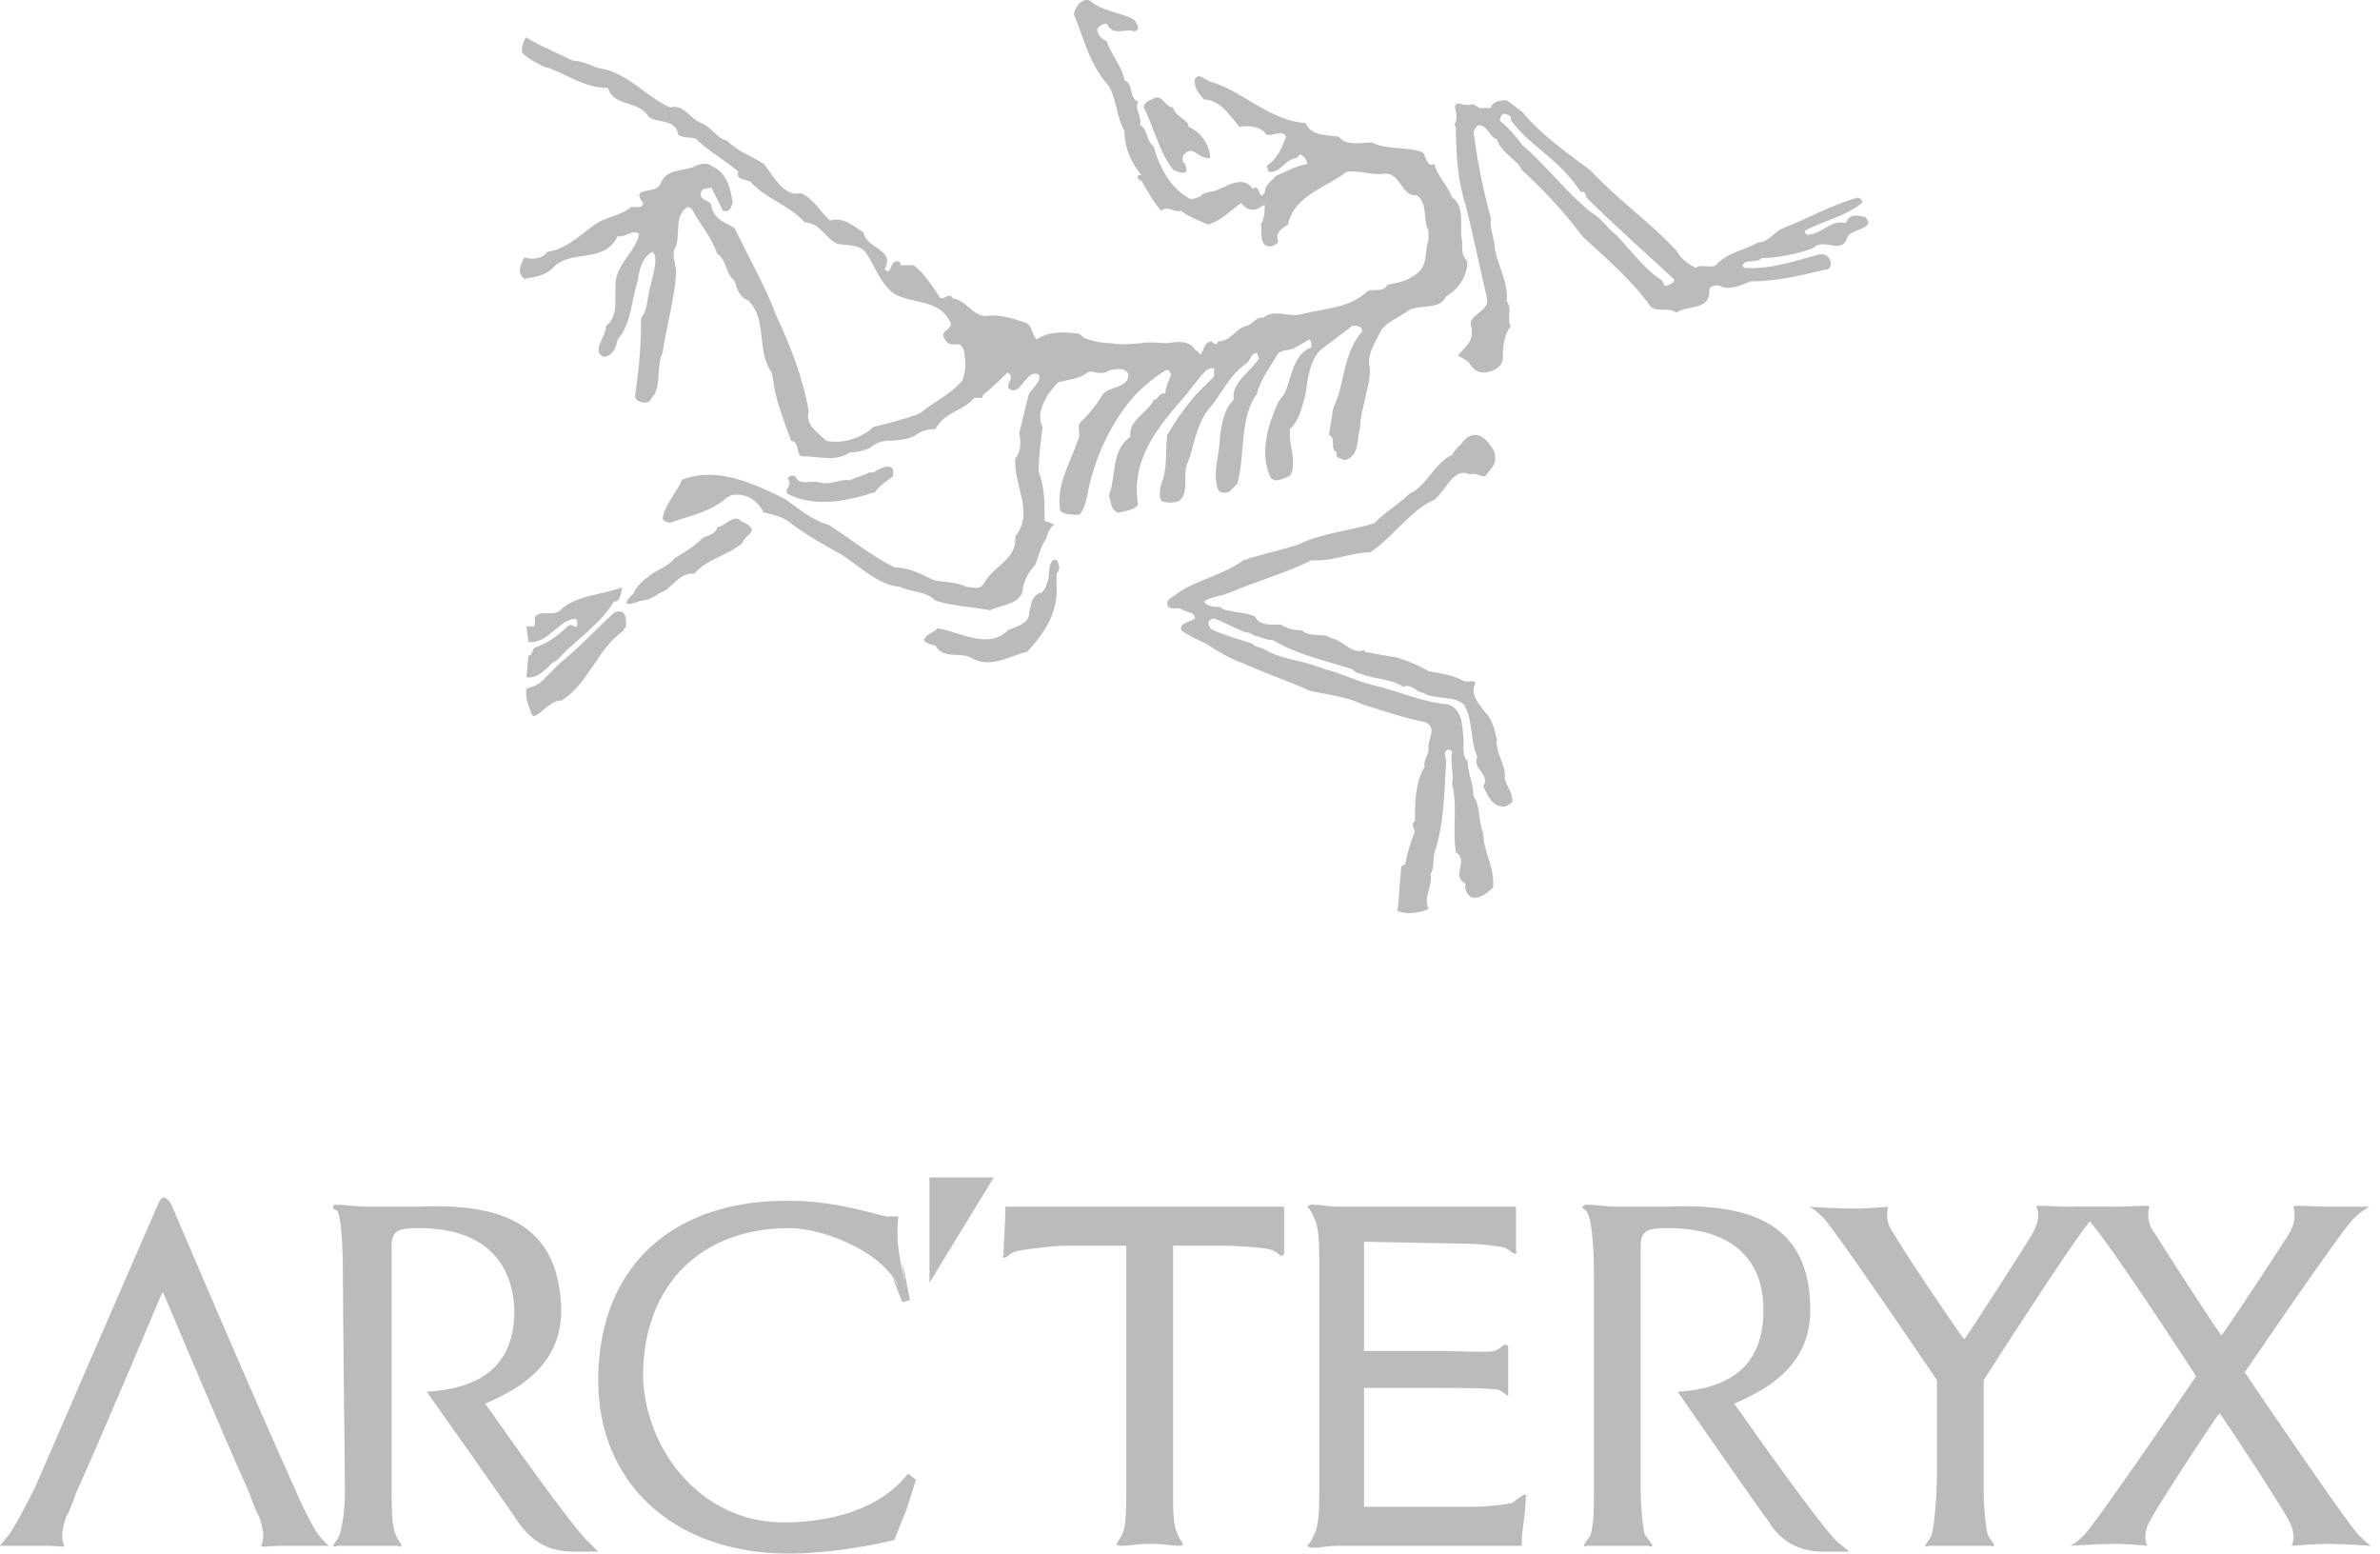
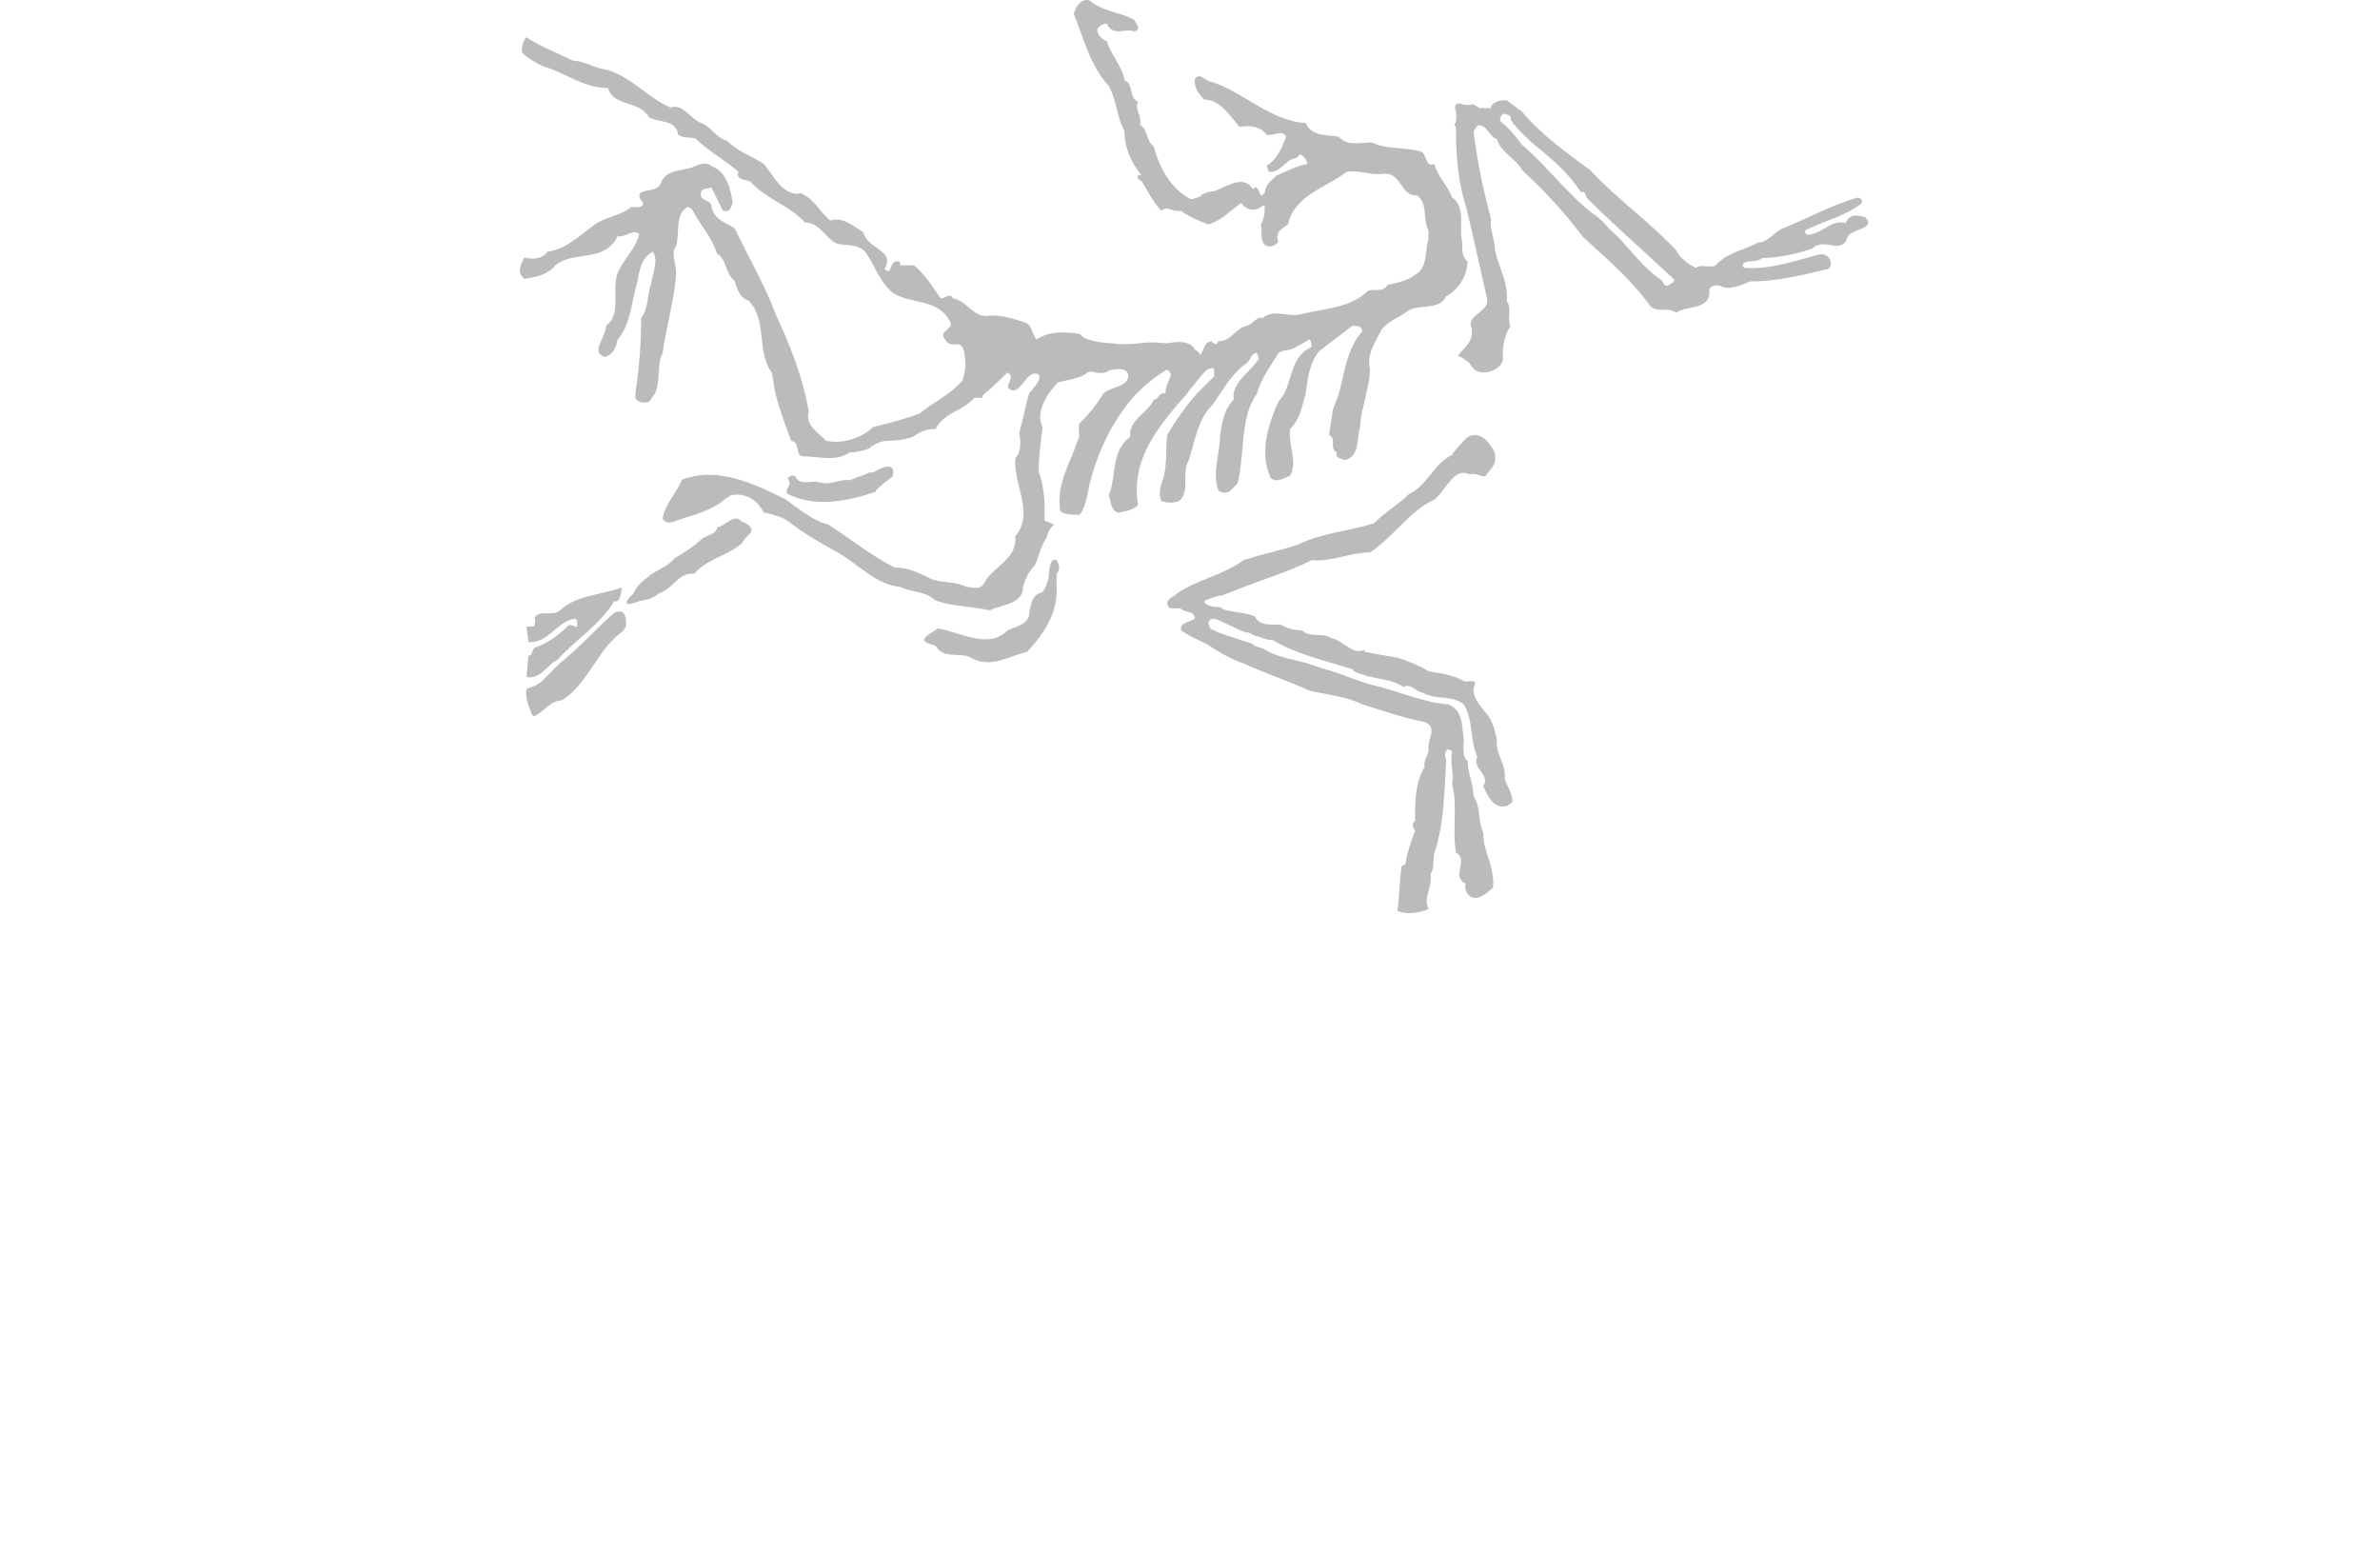
<svg xmlns="http://www.w3.org/2000/svg" width="190" height="124" viewBox="0 0 190 124" fill="none">
  <path fill-rule="evenodd" clip-rule="evenodd" d="M51.832 47.82C52.143 47.665 52.455 47.509 52.61 47.354C53.699 47.042 54.165 45.643 55.41 45.798C56.5 44.554 58.055 44.398 59.299 43.309C59.299 43.153 59.456 42.998 59.767 42.686C60.544 42.063 59.144 41.597 59.144 41.597C58.833 41.131 58.21 41.597 58.21 41.597C57.899 41.753 57.588 42.065 57.276 42.065C57.121 42.687 56.498 42.687 56.032 42.998C55.41 43.62 54.633 44.087 53.855 44.553C53.232 45.331 52.3 45.486 51.677 46.108C51.677 46.108 50.899 46.575 50.588 47.353C50.588 47.353 49.032 48.753 51.054 47.975L51.832 47.82ZM49.965 49.998C49.965 50.153 49.809 50.153 49.809 50.153V50.31C48.72 51.087 48.098 52.02 47.476 52.954C46.698 54.043 46.075 55.132 44.831 55.91C43.898 55.91 43.431 56.843 42.654 57.154C42.498 57.154 42.343 56.843 42.343 56.687C42.343 56.687 41.877 55.754 42.032 54.976C42.499 54.821 42.965 54.665 43.277 54.353C43.743 53.887 44.211 53.421 44.676 52.953C46.232 51.709 47.632 50.152 49.032 48.909C49.032 48.909 50.12 48.287 49.965 49.998ZM49.654 46.886C47.943 47.509 45.921 47.509 44.676 48.753C44.053 49.219 42.965 48.598 42.654 49.376C42.81 49.532 42.654 49.842 42.654 49.998H42.032L42.188 51.242C43.743 51.399 44.522 49.532 45.921 49.376L46.077 49.532V49.998C45.921 50.153 45.61 49.687 45.299 49.998C44.521 50.776 43.587 51.399 42.654 51.709C42.498 51.865 42.498 52.331 42.187 52.331L42.031 54.042C42.809 54.198 43.431 53.576 44.052 52.953C44.209 52.797 44.364 52.797 44.52 52.642C45.92 51.086 47.942 49.842 49.031 47.975C49.032 47.975 49.499 48.287 49.654 46.886ZM84.344 46.575C84.499 48.753 83.566 50.309 82.01 52.02C80.611 52.331 79.054 53.421 77.499 52.487C76.566 52.02 75.322 52.642 74.699 51.553C74.388 51.398 73.921 51.398 73.765 51.086C73.921 50.62 74.543 50.464 74.854 50.152C76.721 50.464 78.899 51.864 80.455 50.309C81.077 49.997 82.165 49.841 82.165 48.908C82.321 48.285 82.321 47.664 82.943 47.353C83.409 47.353 83.564 46.575 83.721 46.108C83.721 46.108 83.721 44.397 84.343 44.708C84.343 44.708 84.81 45.331 84.343 45.797L84.344 46.575ZM71.277 38.02C70.654 38.487 70.033 38.953 69.876 39.264C67.543 40.042 65.054 40.508 62.877 39.42C62.565 38.953 63.343 38.797 62.877 38.176C63.033 38.02 63.188 37.865 63.498 38.02C63.809 38.797 64.742 38.331 65.365 38.487C66.298 38.797 67.076 38.176 67.855 38.331C68.477 38.02 68.787 38.02 69.41 37.708H69.721C69.721 37.708 71.588 36.464 71.277 38.02ZM118.567 35.064C117.479 34.13 116.702 35.375 116.702 35.375C116.39 35.687 116.079 35.998 115.923 36.308C114.524 36.931 113.901 38.797 112.502 39.42C111.723 40.198 110.634 40.82 109.701 41.753C107.833 42.376 105.5 42.531 103.633 43.465C102.234 43.931 100.677 44.243 99.278 44.709C97.565 45.954 95.543 46.265 93.988 47.354C93.676 47.665 93.055 47.82 93.21 48.288C93.366 48.754 93.988 48.443 94.299 48.599C94.61 48.91 95.387 48.754 95.387 49.377C94.921 49.688 94.143 49.688 94.299 50.311C94.921 50.777 95.698 51.088 96.321 51.4C97.255 52.022 98.343 52.644 99.277 52.955C100.987 53.734 102.853 54.356 104.566 55.133C105.965 55.445 107.522 55.6 108.765 56.222C110.319 56.689 112.032 57.311 113.743 57.623C114.833 58.089 113.899 59.023 114.054 59.801C114.054 60.267 113.586 60.734 113.743 61.2C112.964 62.445 112.964 64.001 112.964 65.555C112.652 65.712 112.808 66.023 112.964 66.333C112.652 67.111 112.343 68.045 112.187 68.979C112.031 68.979 112.031 69.133 111.876 69.133C111.72 70.534 111.72 71.468 111.564 72.711C112.343 73.023 113.275 72.867 114.054 72.555C113.586 71.621 114.365 70.844 114.21 69.754C114.521 69.287 114.366 68.666 114.521 68.044C115.298 65.709 115.298 63.221 115.453 60.732C115.453 60.42 115.144 60.109 115.609 59.799L115.921 59.954C115.764 60.888 116.077 61.821 115.921 62.598C116.388 64.309 115.921 66.176 116.232 68.044C117.322 68.666 115.764 69.909 117.011 70.533C116.855 71.001 117.167 71.467 117.478 71.621C117.944 71.777 118.566 71.467 119.189 70.844C119.345 69.132 118.41 68.044 118.41 66.487C117.943 65.399 118.254 64.466 117.633 63.532C117.633 62.598 117.166 61.666 117.166 60.732C116.698 60.42 116.855 59.487 116.855 59.021C116.698 58.087 116.855 56.687 115.609 56.22C113.587 56.064 111.565 55.131 109.544 54.665C108.298 54.353 107.054 53.732 105.809 53.421L104.41 52.953C103.319 52.642 102.076 52.487 100.986 51.864C100.83 51.708 100.519 51.708 100.207 51.553C100.207 51.553 100.051 51.553 100.051 51.398C99.586 51.241 96.941 50.464 96.63 50.152C96.162 49.375 96.941 49.375 96.941 49.375C97.097 49.375 99.275 50.464 99.431 50.464C99.898 50.464 100.051 50.775 100.363 50.775C100.83 50.93 101.141 51.086 101.608 51.086C103.162 52.02 104.875 52.487 106.43 52.953C106.898 53.109 107.521 53.264 107.985 53.421C108.141 53.732 108.607 53.732 108.919 53.887C109.853 54.198 111.096 54.198 112.031 54.821C112.651 54.51 113.119 55.287 113.585 55.287C114.675 55.91 115.919 55.444 116.852 56.221C117.631 57.465 117.32 59.022 117.94 60.421C117.475 61.355 119.031 61.822 118.408 62.756C118.719 63.378 119.031 64.156 119.653 64.311C120.121 64.467 120.43 64.311 120.741 64C120.741 63.222 120.274 62.756 120.121 62.133C120.275 61.044 119.342 60.111 119.498 59.022C119.342 58.399 119.187 57.467 118.564 56.844C118.097 56.221 117.321 55.444 117.785 54.511C117.631 54.199 117.165 54.511 116.854 54.355C116.075 53.888 114.988 53.733 114.053 53.577C113.274 53.11 112.498 52.799 111.563 52.488C110.629 52.331 109.698 52.176 108.919 52.021V51.865C107.985 52.331 107.208 51.087 106.274 50.931C105.652 50.465 104.564 50.931 103.941 50.31C103.318 50.31 102.696 50.153 102.23 49.842C101.608 49.842 100.518 49.998 100.206 49.219C99.586 48.908 98.807 48.908 98.184 48.753C97.873 48.753 97.717 48.598 97.562 48.598C97.562 48.442 97.253 48.442 97.096 48.442C96.629 48.442 96.006 48.13 96.162 47.975C96.319 47.82 97.406 47.509 97.562 47.509C97.718 47.509 97.873 47.353 98.029 47.353C100.206 46.419 102.541 45.797 104.72 44.708C106.274 44.864 107.83 44.086 109.386 44.086C111.252 42.841 112.651 40.663 114.52 39.885C115.452 39.108 116.075 37.241 117.321 37.864C117.786 37.707 118.098 38.02 118.564 38.02C118.875 37.553 119.498 37.086 119.343 36.464C119.501 35.997 118.567 35.064 118.567 35.064ZM116.078 10.019C116.234 10.019 116.234 10.175 116.234 10.486C116.234 12.353 116.39 14.53 117.013 16.397C117.636 18.886 118.101 21.22 118.724 23.864C118.88 24.953 117.013 25.108 117.48 26.198C117.637 27.287 117.013 27.598 116.39 28.375C116.39 28.375 117.013 28.687 117.324 28.998C117.324 28.998 117.79 30.087 119.035 29.621C119.035 29.621 120.125 29.309 119.969 28.375C119.969 27.598 120.125 26.665 120.589 26.042C120.278 25.42 120.745 24.643 120.278 24.02C120.434 22.62 119.657 21.376 119.346 19.975C119.346 19.043 118.879 18.265 119.035 17.486C118.412 15.153 117.945 12.975 117.636 10.486L117.945 10.019C118.724 9.864 118.879 10.953 119.501 11.108C119.813 12.197 121.056 12.663 121.523 13.597C123.389 15.308 124.947 17.02 126.346 18.886C128.368 20.753 130.234 22.309 131.791 24.487C132.414 24.953 133.19 24.487 133.813 24.953C134.747 24.332 136.614 24.798 136.458 23.087C136.614 22.776 136.925 22.776 137.236 22.776C138.013 23.244 138.947 22.776 139.726 22.465C141.748 22.465 143.77 21.998 145.636 21.532C146.103 21.532 146.258 21.221 146.103 20.754C145.947 20.443 145.792 20.288 145.326 20.288C143.458 20.754 141.437 21.532 139.258 21.377L139.102 21.222C139.258 20.599 140.192 21.066 140.657 20.599C141.747 20.599 143.457 20.288 144.703 19.821C145.634 18.887 147.036 20.444 147.503 18.887C147.815 18.265 149.837 18.265 148.903 17.332C148.28 17.177 147.66 17.022 147.348 17.799C146.103 17.488 145.48 18.733 144.236 18.733C144.236 18.733 144.08 18.577 144.08 18.422C145.479 17.644 147.192 17.333 148.591 16.244C148.748 16.089 148.591 15.777 148.28 15.777C146.103 16.4 144.236 17.488 142.214 18.267C141.592 18.578 141.124 19.356 140.346 19.356C139.258 19.977 137.857 20.134 136.925 21.223C136.303 21.378 135.835 21.067 135.369 21.378C134.748 21.067 134.126 20.6 133.814 19.977C131.792 17.8 129.148 15.934 126.97 13.6C125.102 12.2 123.08 10.801 121.524 8.933L120.279 8C119.97 8 119.347 8 119.036 8.466V8.622H118.412H118.101C117.945 8.466 117.79 8.466 117.636 8.31C117.636 8.31 117.168 8.466 116.702 8.31C116.702 8.31 115.923 7.999 116.234 8.933C116.234 8.93 116.389 9.552 116.078 10.019ZM133.189 22.775C132.722 22.931 132.878 22.464 132.569 22.309C131.167 21.375 130.079 19.819 128.99 18.731C128.368 18.264 127.9 17.486 127.125 17.021C125.101 15.465 123.39 13.131 121.524 11.575C121.057 10.953 120.434 10.175 119.814 9.708C119.658 9.553 119.814 9.242 119.97 9.087C120.279 9.087 120.747 9.243 120.59 9.553C122.147 11.732 124.325 12.509 126.191 15.309C126.658 15.309 126.502 15.465 126.658 15.775C128.835 17.953 131.325 20.131 133.658 22.309C133.657 22.619 133.346 22.619 133.189 22.775Z" fill="#BBBBBB" />
  <path fill-rule="evenodd" clip-rule="evenodd" d="M96.919 15.263C97.851 14.952 99.252 13.863 100.029 15.107L100.185 14.951C100.496 14.951 100.496 15.418 100.653 15.574C100.809 15.729 100.809 15.417 100.964 15.417C100.964 14.795 101.431 14.483 101.898 14.017C102.674 13.706 103.452 13.239 104.387 13.084C104.231 12.617 104.076 12.461 103.765 12.306C103.765 12.461 103.453 12.618 103.453 12.618C102.519 12.774 102.21 13.862 101.276 13.707L101.12 13.239C102.054 12.617 102.365 11.684 102.674 10.906C102.365 10.283 101.586 10.906 101.12 10.75C100.653 10.127 99.877 9.972 98.943 10.127C98.164 9.194 97.386 7.95 96.142 7.95C95.675 7.483 95.364 7.016 95.364 6.395C95.675 5.617 96.297 6.551 96.765 6.551C99.254 7.329 101.431 9.662 104.232 9.818C104.7 10.907 105.943 10.751 106.877 10.907C107.499 11.685 108.587 11.373 109.521 11.373C110.764 11.996 112.322 11.685 113.565 12.151C113.876 12.463 113.876 13.395 114.499 13.085C114.81 14.174 115.587 14.796 115.898 15.73C116.988 16.508 116.521 17.907 116.677 18.996C116.833 19.619 116.521 20.24 117.145 20.863C117.145 21.952 116.522 23.041 115.432 23.662C114.967 24.751 113.41 24.285 112.478 24.751C111.699 25.374 110.922 25.529 110.299 26.307C109.834 27.241 109.056 28.33 109.367 29.419C109.367 30.197 109.211 30.819 109.056 31.441C108.9 32.375 108.588 33.153 108.588 34.085C108.277 35.018 108.588 36.419 107.345 36.73C107.034 36.574 106.566 36.574 106.723 36.107C106.1 35.796 106.723 35.018 106.1 34.707L106.411 32.685C106.568 32.219 106.723 31.907 106.879 31.441C107.346 29.73 107.501 27.863 108.745 26.463C108.745 25.997 108.277 25.997 107.966 25.997L105.321 28.019C104.545 28.951 104.389 30.196 104.233 31.441C103.922 32.53 103.766 33.464 102.988 34.242C102.832 35.486 103.611 36.886 102.988 37.975C102.52 38.131 101.9 38.598 101.434 38.131C100.5 36.109 101.277 33.776 102.056 32.065C102.212 31.908 102.367 31.597 102.522 31.442C103.144 30.198 103.144 28.331 104.701 27.708C104.701 27.553 104.701 27.242 104.545 27.086L103.454 27.708C102.987 28.02 102.52 27.864 102.055 28.176C101.432 29.265 100.654 30.198 100.342 31.442C98.943 33.309 99.41 36.265 98.788 38.598L98.165 39.221C97.854 39.377 97.386 39.377 97.234 39.064C96.766 37.664 97.388 36.265 97.388 34.864C97.544 33.775 97.699 32.686 98.478 31.908V31.441C98.634 30.352 99.879 29.575 100.5 28.641L100.343 28.175C99.878 28.175 99.878 28.641 99.567 28.953C98.633 29.575 98.01 30.508 97.388 31.442C97.078 31.91 96.767 32.376 96.456 32.686C95.522 33.93 95.366 35.331 94.9 36.731C94.278 37.82 95.056 39.221 94.123 39.998C93.669 40.153 93.176 40.153 92.722 39.998C92.411 39.376 92.722 38.598 92.878 38.131C93.19 37.042 93.034 35.642 93.19 34.709C93.862 33.549 94.644 32.455 95.523 31.442L96.924 30.043V29.42C96.457 29.264 96.145 29.731 95.834 30.043C95.523 30.509 95.056 30.977 94.745 31.442C92.567 33.931 90.234 36.576 90.856 40.309C90.39 40.776 89.767 40.776 89.301 40.931C88.678 40.776 88.678 39.998 88.523 39.532C89.146 37.976 88.678 35.953 90.234 34.864C90.078 33.465 91.634 32.997 92.101 31.908C92.412 31.908 92.412 31.597 92.723 31.441C92.723 31.441 92.879 31.285 93.034 31.441C93.034 30.819 93.346 30.352 93.501 29.885C93.346 29.729 93.346 29.419 93.034 29.574C92.257 30.041 91.479 30.663 90.701 31.44C88.99 33.307 87.745 35.795 87.123 38.129C86.811 39.062 86.811 40.306 86.189 41.085C85.567 41.085 84.945 41.085 84.633 40.774C84.322 38.596 85.411 37.04 86.034 35.173C86.345 34.706 85.877 33.928 86.345 33.618C87.009 32.971 87.585 32.238 88.057 31.44C88.678 30.818 89.924 30.973 90.079 30.041C90.079 29.107 88.523 29.574 88.523 29.574C88.212 29.885 87.434 29.729 87.434 29.729C87.123 29.574 86.811 29.729 86.811 29.729C86.344 30.196 85.1 30.352 84.477 30.507C84.322 30.663 84.166 30.818 83.699 31.44C83.232 32.218 82.766 33.151 83.232 34.084C83.077 35.328 82.921 36.418 82.921 37.662C83.232 38.44 83.387 39.529 83.387 40.462V41.552L84.162 41.865C84.162 41.865 83.695 42.176 83.539 42.954C83.073 43.577 82.917 44.51 82.606 45.131C82.14 45.599 81.828 46.22 81.673 46.843C81.673 48.243 79.962 48.243 79.029 48.71C77.473 48.398 76.073 48.398 74.674 47.932C73.896 47.154 72.807 47.31 71.874 46.843C70.007 46.687 68.607 45.131 67.051 44.198C65.652 43.42 64.251 42.643 62.851 41.554C62.384 41.242 61.762 41.087 61.139 40.931H60.983C60.05 39.064 58.339 39.532 58.339 39.532C58.182 39.688 58.027 39.688 57.872 39.843C56.783 40.777 55.383 41.087 53.983 41.554C53.672 41.71 53.206 41.865 52.895 41.399C53.05 40.309 53.983 39.377 54.45 38.288C57.25 37.199 60.206 38.599 62.695 39.843C63.784 40.621 64.872 41.554 66.117 41.865C67.829 42.954 69.54 44.355 71.406 45.287C72.495 45.287 73.428 45.755 74.362 46.221C75.14 46.533 76.228 46.377 77.162 46.844C77.628 46.844 78.251 47.155 78.562 46.533C79.34 45.132 81.207 44.667 81.052 42.799C82.607 40.932 80.895 38.755 81.052 36.577C81.518 36.111 81.518 35.178 81.363 34.555C81.674 33.466 81.829 32.533 82.141 31.443C82.297 31.132 83.23 30.354 82.918 29.887C81.984 29.421 81.518 31.443 80.74 31.132C79.963 30.82 81.208 30.198 80.429 29.731C80.429 29.731 79.185 30.977 78.562 31.442C78.406 31.598 78.406 31.753 78.406 31.753H77.783C76.85 32.842 75.45 32.842 74.672 34.243C74.05 34.243 73.583 34.399 73.117 34.709C72.494 35.177 70.94 35.177 70.94 35.177C70.006 35.177 69.384 35.798 69.384 35.798C68.918 35.954 68.451 36.109 67.829 36.109C66.74 36.887 65.34 36.421 64.095 36.421C63.473 36.421 63.939 35.332 63.161 35.177C62.695 33.931 62.228 32.687 61.917 31.443C61.761 30.822 61.761 30.354 61.606 29.732C60.362 28.022 61.294 25.532 59.739 23.977C59.116 23.821 58.805 23.044 58.65 22.421C57.872 21.799 58.028 20.711 57.25 20.243C56.783 18.843 55.849 17.91 55.228 16.666L54.916 16.51C53.827 17.132 54.294 18.532 53.983 19.621C53.516 20.243 53.983 21.021 53.983 21.799C53.827 23.976 53.206 25.999 52.895 28.177C52.427 29.11 52.738 30.51 52.272 31.443C52.117 31.599 51.961 31.91 51.805 32.066C51.339 32.221 50.871 32.066 50.716 31.754V31.443C51.028 29.421 51.183 27.398 51.183 25.376C51.805 24.598 51.649 23.509 51.961 22.732C52.117 21.799 52.583 20.71 52.117 20.087C51.183 20.555 51.028 21.643 50.871 22.576C50.405 23.977 50.405 25.844 49.316 27.088C49.16 27.71 49.005 28.333 48.227 28.488C47.138 28.022 48.383 26.933 48.383 25.999C49.472 25.221 49.006 23.665 49.161 22.421C49.317 21.021 50.716 20.087 51.028 18.688C50.561 18.221 49.939 18.999 49.317 18.844C48.228 21.022 45.895 19.933 44.339 21.177C43.562 22.111 42.472 22.111 41.85 22.266C41.383 21.8 41.383 21.488 41.85 20.556C42.472 20.712 43.25 20.712 43.717 20.088C45.117 19.933 46.206 18.844 47.294 18.066C48.227 17.288 49.472 17.288 50.406 16.511C50.717 16.511 51.339 16.667 51.339 16.199C50.25 14.8 52.428 15.578 52.739 14.644C53.206 13.4 54.606 13.711 55.539 13.244C55.85 13.088 56.473 12.932 56.783 13.244C58.028 13.711 58.339 15.11 58.494 16.199C58.339 16.511 58.339 16.977 57.716 16.822L56.782 14.955C56.471 15.111 56.16 14.955 56.004 15.267C55.693 16.044 56.627 15.889 56.782 16.356C56.938 17.6 58.027 17.756 58.649 18.222L59.583 20.088C60.361 21.644 61.294 23.355 61.916 25.066C63.005 27.399 64.094 30.045 64.561 32.844C64.249 33.934 65.338 34.556 65.961 35.179C67.36 35.49 68.917 34.867 69.694 34.09C70.939 33.778 72.183 33.468 73.427 33.001C74.516 32.068 75.76 31.6 76.85 30.356C77.005 29.733 77.161 29.267 77.005 28.334C76.849 26.779 75.915 28.023 75.449 27.089C74.826 26.311 76.382 26.311 75.76 25.534C74.826 23.822 72.649 24.289 71.249 23.356C70.16 22.422 69.849 21.178 69.072 20.089C68.449 19.467 67.672 19.623 66.894 19.467C65.961 19.155 65.493 17.756 64.249 17.756C63.005 16.356 61.137 15.889 59.893 14.489C59.582 14.334 58.649 14.334 58.96 13.711C57.871 12.777 56.471 12.001 55.538 11.066C55.072 10.91 54.605 11.066 54.138 10.755C53.982 9.511 52.582 9.822 51.804 9.356C51.027 7.956 49.005 8.578 48.537 7.022C46.515 7.022 45.115 5.777 43.403 5.311C42.782 5 42.159 4.688 41.693 4.222C41.693 4.222 41.537 3.599 42.004 2.978C43.249 3.756 44.493 4.222 45.737 4.843C46.515 4.843 47.293 5.311 47.916 5.466C50.094 5.777 51.649 7.799 53.516 8.577C54.605 8.266 55.072 9.511 56.005 9.821C56.783 10.133 57.25 11.065 58.028 11.222C58.961 12.155 60.05 12.466 60.983 13.088C61.761 14.021 62.539 15.733 63.939 15.422C65.028 15.888 65.495 16.977 66.272 17.599C67.361 17.287 68.139 18.066 68.917 18.533C69.073 19.155 69.54 19.465 70.006 19.777C70.629 20.243 71.095 20.555 70.629 21.488C71.251 22.11 70.94 20.71 71.718 20.865C71.874 20.865 71.874 21.021 71.874 21.176H72.963C73.741 21.799 74.363 22.732 74.985 23.666C75.296 24.133 75.763 23.199 76.074 23.822C77.163 23.978 77.629 25.222 78.718 25.222C79.652 25.066 80.74 25.378 81.674 25.69C82.452 25.846 82.297 26.622 82.763 27.089C83.697 26.466 84.785 26.466 86.031 26.622C86.186 26.622 86.342 26.779 86.497 26.934C87.431 27.4 88.831 27.4 88.831 27.4C89.298 27.556 91.008 27.4 91.008 27.4C91.631 27.245 93.186 27.4 93.186 27.4C94.742 27.089 95.208 27.556 95.364 27.868C95.52 28.024 95.675 28.024 95.831 28.335C96.142 27.868 96.142 27.246 96.765 27.246C96.765 27.401 96.921 27.401 96.921 27.401C97.077 27.558 97.232 27.401 97.232 27.246C98.32 27.246 98.632 26.157 99.566 26.002C100.031 25.847 100.342 25.224 100.809 25.379C101.743 24.602 102.831 25.379 103.921 25.068C105.787 24.602 107.808 24.602 109.21 23.202C109.677 23.046 110.453 23.359 110.764 22.735C111.543 22.579 112.321 22.424 112.941 21.957C114.032 21.334 113.72 20.09 114.032 19.156V18.379C113.564 17.601 114.032 16.201 113.098 15.579C111.854 15.735 111.854 13.712 110.453 13.867C109.521 14.024 108.587 13.556 107.499 13.712C105.943 14.956 103.298 15.579 102.831 17.912C102.365 18.224 101.743 18.535 102.054 19.313C101.898 19.468 101.586 19.779 101.12 19.624C100.497 19.313 100.809 18.38 100.653 17.913C100.964 17.447 100.964 16.824 100.964 16.358L100.653 16.514C100.03 16.98 99.409 16.67 99.098 16.203C98.164 16.825 97.542 17.603 96.454 17.914C95.675 17.603 94.898 17.292 94.275 16.825C93.653 16.98 93.186 16.358 92.72 16.825C92.097 16.203 91.631 15.27 91.165 14.491H91.321C91.009 14.491 90.699 14.18 90.854 14.024C90.854 14.024 91.01 13.868 91.166 14.024C90.233 12.935 89.766 11.691 89.766 10.447C89.144 9.358 89.144 7.958 88.522 6.87C86.967 5.158 86.5 2.981 85.722 1.113C85.877 0.492 86.344 -0.131 86.967 0.024C88.056 0.958 89.456 0.958 90.545 1.58C90.701 1.891 91.167 2.357 90.545 2.512C89.922 2.201 88.835 2.98 88.367 1.891C88.207 1.888 88.049 1.93 87.911 2.012C87.774 2.095 87.662 2.214 87.589 2.357C87.589 2.669 87.9 3.135 88.367 3.291C88.678 4.38 89.611 5.313 89.767 6.402C90.545 6.714 90.079 7.803 90.856 8.114C90.545 8.735 91.168 9.203 91.013 9.98C91.635 10.291 91.479 11.225 92.102 11.691C92.568 13.402 93.502 15.114 95.058 15.891C95.368 15.891 95.679 15.736 95.99 15.58H95.834C95.829 15.575 96.451 15.263 96.919 15.263Z" fill="#BBBBBB" />
-   <path fill-rule="evenodd" clip-rule="evenodd" d="M94.581 13.086C94.581 13.086 94.581 12.93 94.426 12.93V12.462C95.204 11.373 95.67 12.774 96.604 12.619C96.604 11.686 95.982 10.597 94.892 10.129C94.892 9.508 93.803 9.351 93.648 8.574C93.026 8.574 92.871 7.64 92.248 7.796C91.937 7.952 91.314 8.107 91.314 8.574C92.092 10.129 92.558 12.151 93.648 13.552C93.647 13.552 95.203 14.33 94.581 13.086ZM74.203 93.977V102.378L79.335 93.977H74.203ZM72.336 120.579C71.869 121.667 71.403 122.912 71.403 122.912C68.913 123.532 65.491 124 63.003 124C53.669 124 47.602 118.243 47.758 109.844C47.913 100.821 53.98 95.687 63.158 95.843C66.736 95.843 69.846 96.933 70.78 97.088H71.714C71.714 97.088 71.558 98.331 71.714 99.578C71.87 100.977 72.336 102.378 72.336 103.621C72.336 103.933 72.024 103.465 72.024 103.465C71.247 100.2 65.958 98.02 63.003 98.02C56.002 98.02 51.336 102.532 51.336 109.844C51.492 115.754 56.002 121.511 62.535 121.511C66.113 121.511 70.158 120.579 72.491 117.623L73.114 118.09C73.114 118.09 72.802 119.177 72.336 120.579ZM108.893 107.822H114.961C116.204 107.822 118.693 107.979 119.316 107.822C119.784 107.666 120.095 107.2 120.248 107.355C120.404 107.355 120.404 107.511 120.404 107.511V111.399C120.248 111.399 120.248 111.243 119.627 110.931C118.849 110.775 116.204 110.775 114.961 110.775H108.893V120.266H117.449C118.692 120.266 120.094 120.11 120.714 119.955C121.182 119.644 121.648 119.176 121.804 119.332C121.961 119.332 121.804 119.489 121.804 119.489C121.804 120.423 121.648 121.354 121.493 122.601V123.377H107.026C105.781 123.377 105.625 123.534 104.693 123.534C104.693 123.534 104.537 123.534 104.382 123.377C104.382 123.223 104.538 123.377 104.849 122.601C105.315 121.822 105.315 120.424 105.315 119.177V109.377V100.509C105.315 99.266 105.315 97.867 104.849 97.088C104.538 96.309 104.382 96.465 104.382 96.309C104.538 96.153 104.693 96.153 104.693 96.153C105.625 96.153 105.781 96.309 107.026 96.309H121.026V99.889C121.026 99.889 121.182 100.045 121.026 100.045C120.869 100.201 120.558 99.734 120.094 99.578C119.471 99.421 118.07 99.266 116.982 99.266L108.892 99.11L108.893 107.822ZM13.689 96.154C13.689 96.154 20.378 111.866 23.49 118.71C24.267 120.578 25.2 122.288 25.512 122.6C26.134 123.376 26.289 123.376 26.289 123.376H22.712C21.467 123.376 20.845 123.532 20.845 123.376C21.156 122.756 21.001 121.977 20.689 121.043C20.533 120.887 20.067 119.644 19.911 119.177C17.733 114.355 13.222 103.621 13.222 103.621C12.91 102.999 13.066 102.999 12.755 103.621C12.755 103.621 8.244 114.356 6.067 119.177C5.911 119.645 5.444 120.888 5.289 121.043C4.978 121.977 4.823 122.756 5.133 123.376C5.133 123.532 4.666 123.376 3.577 123.376H0L0.623 122.6C0.934 122.288 1.867 120.578 2.801 118.71C5.757 111.865 12.601 96.154 12.601 96.154C12.911 95.376 13.223 95.376 13.689 96.154ZM89.915 99.422V119.022C89.915 120.267 89.915 121.667 89.603 122.446L89.137 123.224C89.137 123.378 89.448 123.378 89.448 123.378C90.382 123.378 90.537 123.224 91.938 123.224C93.027 123.224 93.338 123.378 94.271 123.378C94.271 123.378 94.427 123.378 94.427 123.224C94.427 123.068 94.116 122.913 93.96 122.29C93.648 121.823 93.648 120.269 93.648 119.023V99.423H97.536C98.781 99.423 100.959 99.58 101.426 99.735C102.048 99.891 102.205 100.357 102.36 100.202C102.514 100.202 102.514 100.046 102.514 100.046V96.311H80.269C80.269 97.401 80.113 99.267 80.113 100.201C80.113 100.201 79.957 100.357 80.113 100.357C80.269 100.511 80.581 100.046 81.047 99.89C81.67 99.734 84.003 99.422 85.247 99.422H89.915ZM154.628 110.156V117.623C154.628 118.866 154.472 121.822 154.161 122.601C153.849 123.223 153.693 123.223 153.693 123.377C153.693 123.534 154.004 123.377 154.004 123.377H158.983C158.983 123.377 159.139 123.534 159.139 123.377C159.296 123.223 158.828 122.912 158.672 122.446C158.516 121.823 158.361 120.269 158.361 119.178V110.157C158.361 110.157 166.606 97.245 167.228 97.089C168.16 96.933 168.471 96.31 168.471 96.31H165.05C163.805 96.31 162.561 96.154 162.561 96.31C162.872 96.933 162.717 97.555 162.249 98.487C161.782 99.266 157.115 106.577 156.804 106.888C156.493 106.577 151.67 99.421 151.204 98.487C150.581 97.711 150.581 96.933 150.736 96.31C150.892 96.31 149.182 96.466 147.935 96.466C146.847 96.466 144.359 96.31 144.359 96.31C144.359 96.31 144.67 96.31 145.447 97.089C146.227 97.712 154.628 110.156 154.628 110.156Z" fill="#BBBBBB" />
-   <path fill-rule="evenodd" clip-rule="evenodd" d="M179.205 109.533C179.205 109.533 187.607 121.978 188.383 122.601C189.162 123.378 189.317 123.378 189.317 123.378C189.317 123.378 186.984 123.223 185.894 123.223C184.651 123.223 182.94 123.378 182.94 123.378C183.249 122.757 183.096 121.978 182.629 121.201C182.161 120.269 177.495 113.113 177.184 112.802C176.872 113.113 172.206 120.269 171.738 121.201C171.271 121.979 171.116 122.757 171.427 123.378C171.427 123.378 170.028 123.223 168.782 123.223C167.694 123.223 165.206 123.378 165.206 123.378C165.206 123.378 165.515 123.378 166.294 122.601C167.073 121.978 175.318 109.845 175.318 109.845C175.318 109.845 167.384 97.556 166.294 96.933C165.362 96.466 165.515 96.311 165.515 96.311H168.782C170.028 96.311 171.738 96.154 171.583 96.311C171.427 96.933 171.427 97.712 172.051 98.487C172.518 99.266 177.028 106.266 177.34 106.577C177.651 106.266 182.162 99.421 182.629 98.644C183.249 97.712 183.249 96.933 183.096 96.311C183.096 96.154 184.651 96.311 185.895 96.311H189.162C189.162 96.311 188.539 96.622 187.919 97.244C187.139 97.867 179.205 109.533 179.205 109.533ZM133.938 111.089C133.938 111.089 140.626 120.735 141.249 121.512C141.871 122.602 143.271 123.845 145.448 123.845H147.627C147.627 123.845 147.471 123.689 146.693 123.068C145.294 121.823 138.448 112.023 138.448 112.023C141.404 110.777 144.671 108.756 144.516 104.244C144.36 97.712 139.85 95.999 133.003 96.311H129.27C128.025 96.311 127.56 96.154 126.626 96.154C126.626 96.154 126.47 96.154 126.314 96.311C126.314 96.467 126.626 96.622 126.626 96.622C127.248 97.401 127.248 101.133 127.248 102.378V119.022C127.248 120.268 127.248 121.823 126.937 122.601C126.47 123.224 126.47 123.224 126.47 123.378C126.47 123.534 126.626 123.378 126.626 123.378H131.603C131.603 123.378 131.76 123.534 131.915 123.378C131.915 123.224 131.603 122.912 131.292 122.446C131.136 121.823 130.981 120.269 130.981 119.022V99.422C130.981 98.177 131.603 98.021 133.158 98.021C138.447 98.021 140.78 100.666 140.78 104.555C140.781 108.756 138.448 110.777 133.938 111.089ZM34.068 111.089C34.068 111.089 40.912 120.735 41.38 121.512C42.157 122.602 43.401 123.845 45.735 123.845H47.758L46.98 123.068C45.58 121.823 38.735 112.023 38.735 112.023C41.691 110.777 44.957 108.756 44.802 104.244C44.491 97.712 40.135 95.999 33.29 96.311H29.556C28.156 96.311 27.846 96.154 26.755 96.154C26.755 96.154 26.6 96.154 26.6 96.311C26.444 96.467 26.912 96.622 26.912 96.622C27.378 97.401 27.378 101.133 27.378 102.378C27.378 104.868 27.534 117.157 27.534 119.022C27.534 120.268 27.378 121.823 27.067 122.601C26.755 123.224 26.6 123.224 26.6 123.378C26.755 123.534 26.912 123.378 26.912 123.378H31.734C31.734 123.378 32.046 123.534 32.046 123.378C32.046 123.224 31.734 122.912 31.578 122.446C31.267 121.823 31.267 120.269 31.267 119.022V99.422C31.267 98.177 31.888 98.021 33.444 98.021C38.578 98.021 40.911 100.666 41.066 104.555C41.067 108.756 38.734 110.777 34.068 111.089ZM71.246 101.911C71.246 101.911 72.49 104.088 72.18 102.067C71.714 98.8 72.647 103.778 72.647 103.778L72.024 103.934L71.246 101.911Z" fill="#BBBBBB" />
</svg>